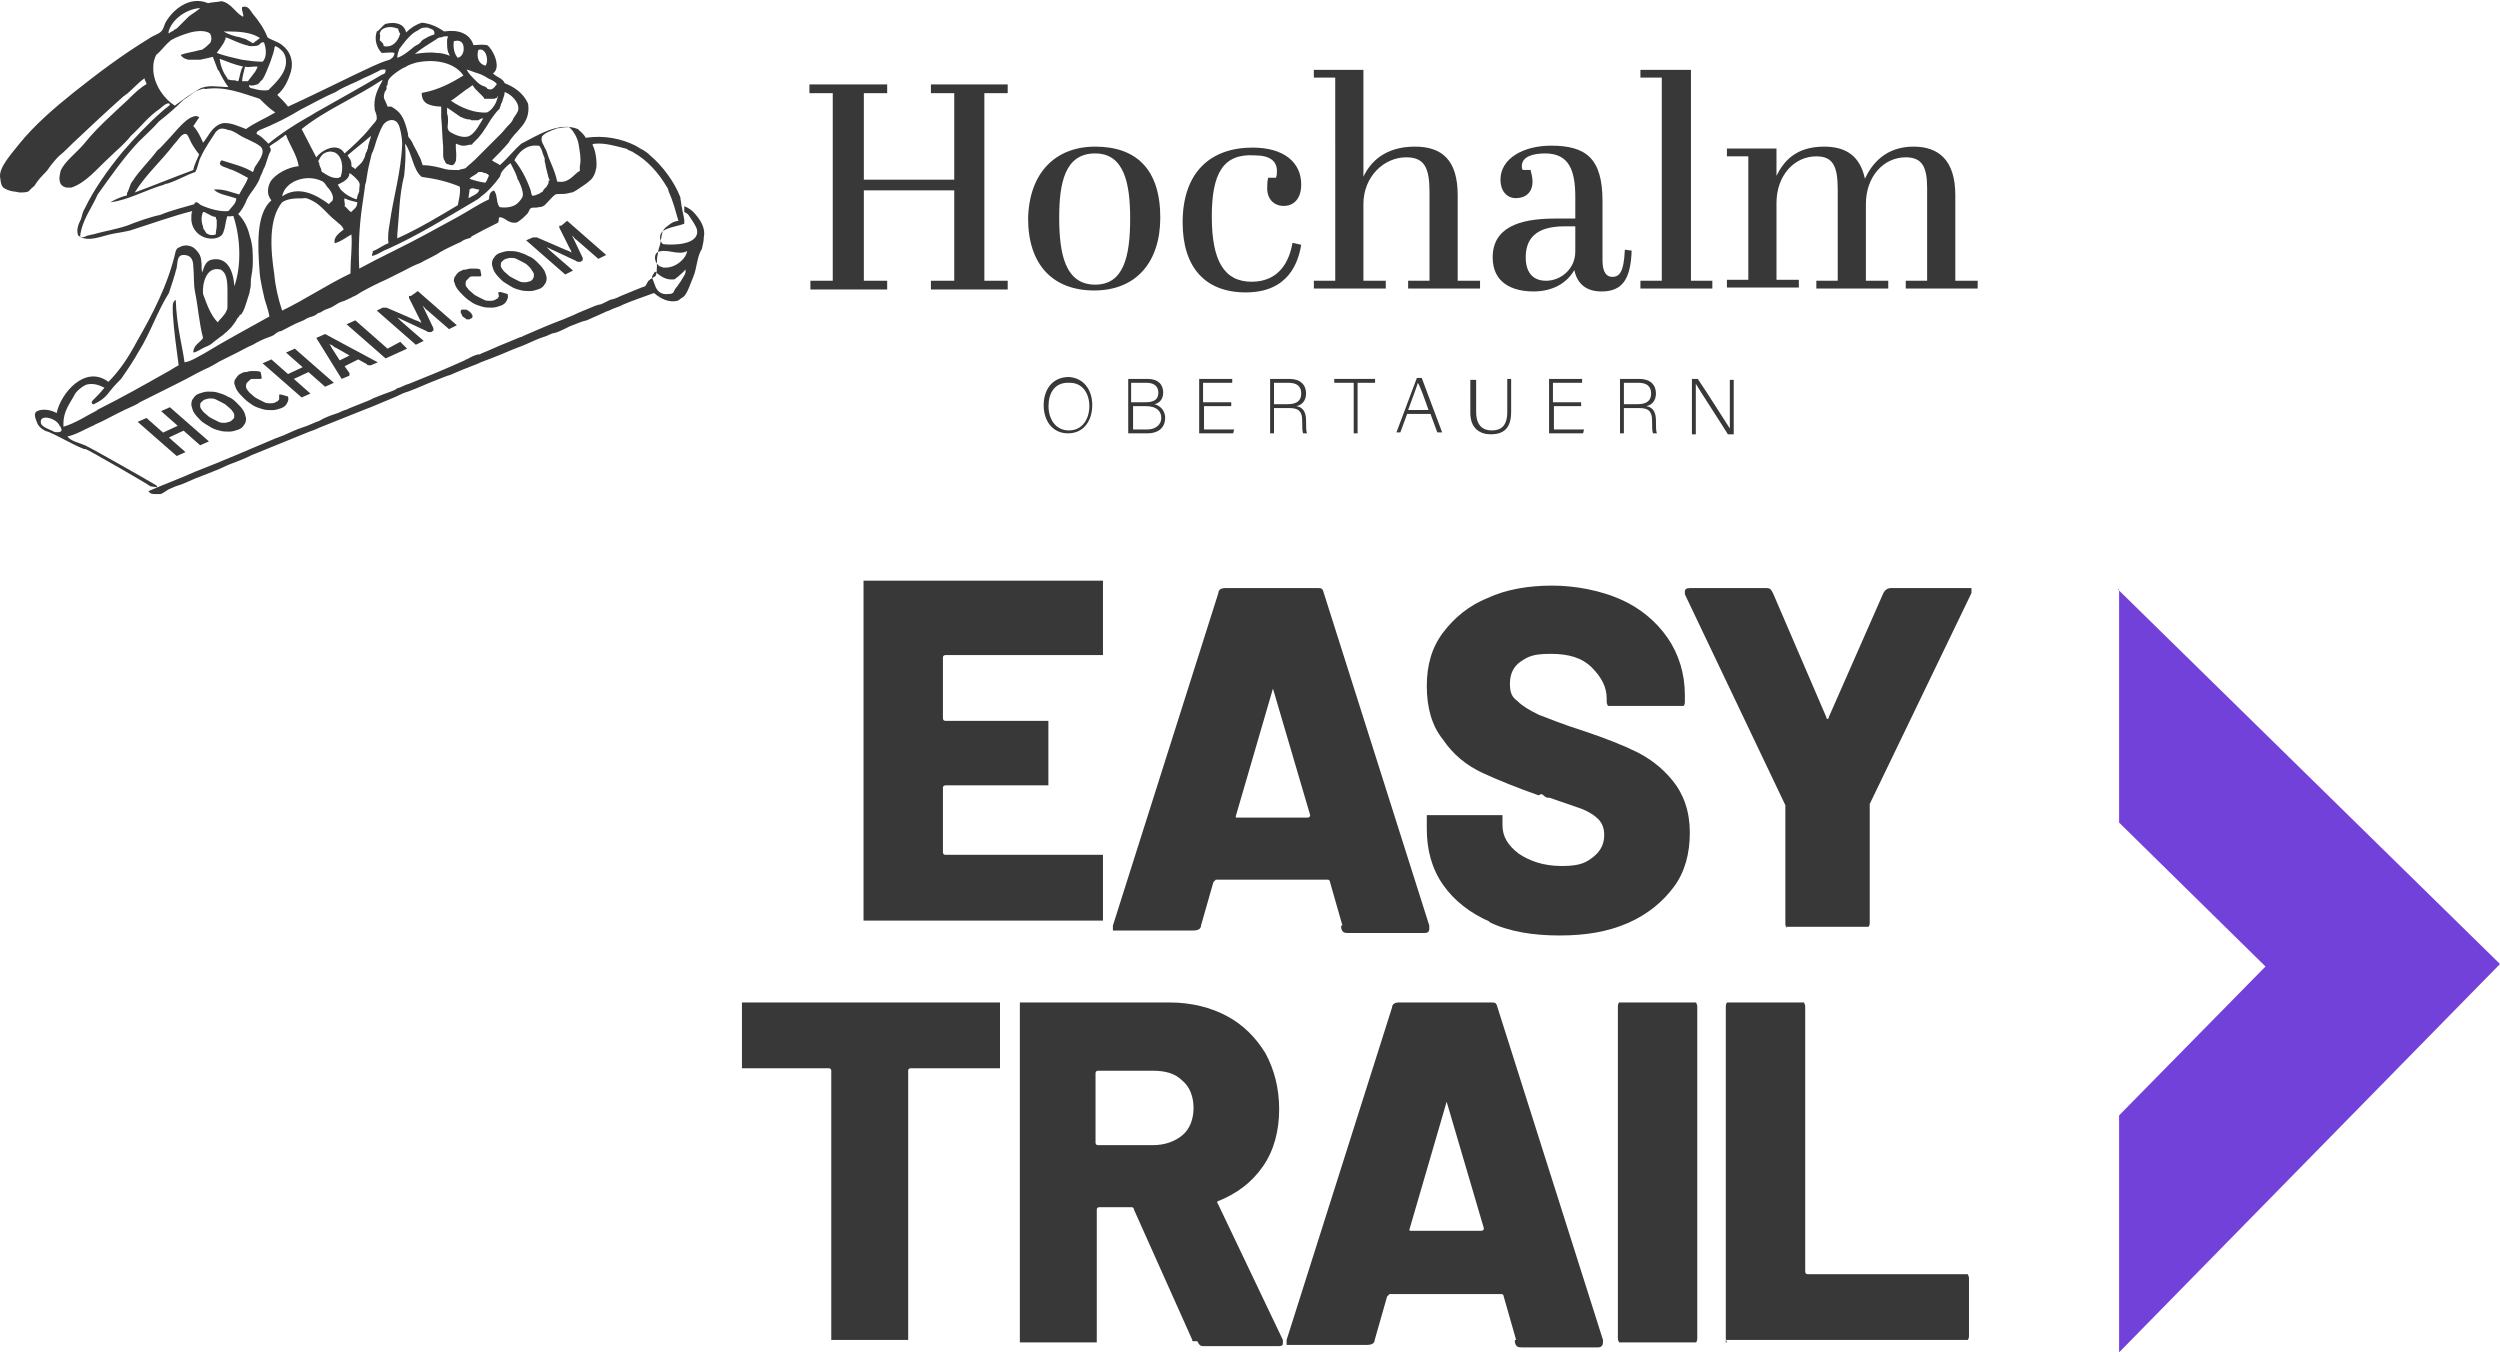
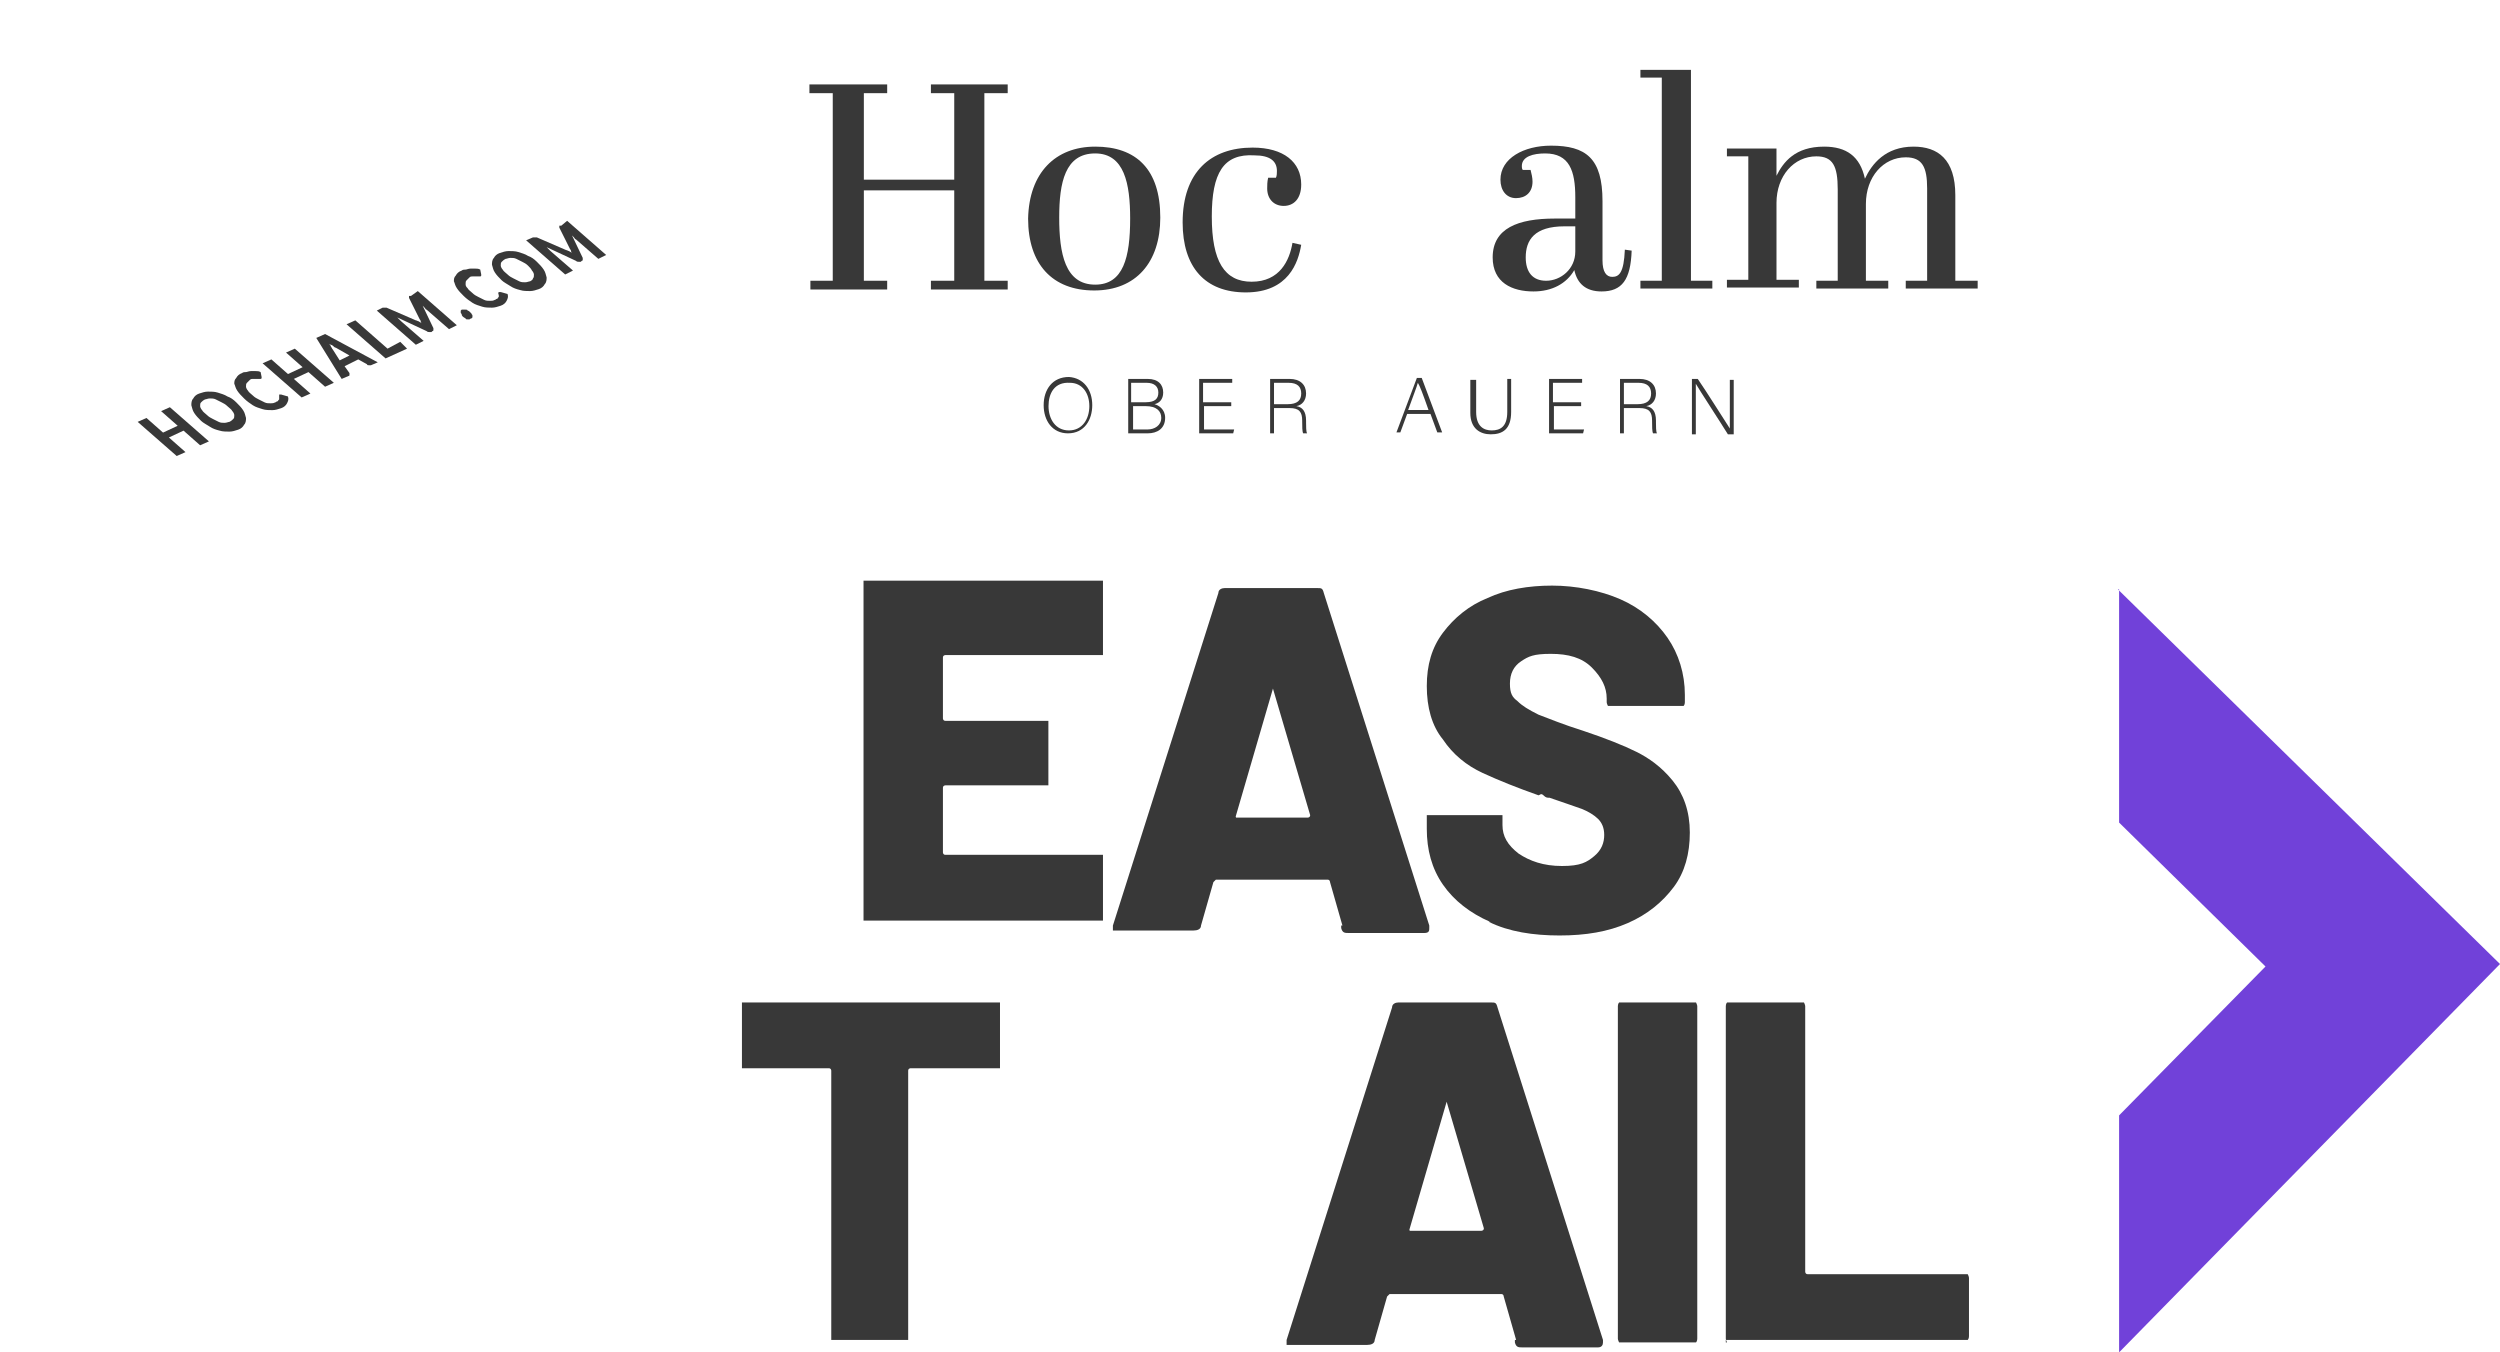
<svg xmlns="http://www.w3.org/2000/svg" id="Ebene_1" data-name="Ebene 1" version="1.1" viewBox="0 0 603.694 326.564">
  <defs>
    <style>
      .cls-1 {
        fill: #383838;
      }

      .cls-1, .cls-2, .cls-3 {
        stroke-width: 0px;
      }

      .cls-2 {
        fill: #7141d9;
      }

      .cls-3 {
        fill: #383838;
      }
    </style>
  </defs>
  <path id="Pfad_3128" data-name="Pfad 3128" class="cls-2" d="M511.716,142.31v56.325l35.353,34.754-35.353,35.952v57.224l91.977-93.775-92.277-90.479h.3v0Z" />
  <g>
    <path class="cls-3" d="M266.344,158.189h-38.049s-.599,0-.599.599v14.68s0,.599.599.599h24.867v15.579h-24.867s-.599,0-.599.599v15.579s0,.599.599.599h38.049v15.879h-57.823v-82.09h57.823s0,17.976-0,17.976Z" />
    <path class="cls-3" d="M324.167,223.501l-2.996-10.486s0-.599-.599-.599h-26.964l-.599.599-2.996,10.486c0,.899-.899,1.198-1.798,1.198h-19.474v-1.198l25.466-80.293c0-.899.899-1.198,1.498-1.198h22.47c.899,0,1.198,0,1.498,1.198l25.466,80.293v.599c0,.599,0,1.198-1.198,1.198h-18.276c-.899,0-1.498,0-1.798-1.198h0v-.599h.3ZM298.102,197.436h17.676s.599,0,.599-.599l-8.988-30.559s0-.599,0,0h0l-8.988,30.859s0,.599.599.599h-.899l0-.3Z" />
    <path class="cls-3" d="M359.819,222.603c-4.794-2.097-8.688-5.093-11.385-8.988s-3.895-8.389-3.895-13.482v-3.296h18.276v2.397c0,2.696,1.198,4.794,3.895,6.891,2.696,1.798,5.992,2.996,10.486,2.996s5.992-.899,7.79-2.397,2.397-3.296,2.397-5.093-.599-2.996-1.498-3.895-2.397-1.798-3.895-2.397c-1.798-.599-4.194-1.498-7.79-2.696-.599,0-.899,0-1.498-.599s-.899,0-1.198,0c-5.093-1.798-9.587-3.595-13.482-5.393s-7.19-4.494-9.587-8.089c-2.696-3.296-3.895-7.79-3.895-12.883s1.198-9.288,3.895-12.883,6.292-6.591,10.786-8.389c4.494-2.097,9.887-2.996,15.579-2.996s11.684,1.198,16.478,3.296c4.794,2.097,8.688,5.393,11.385,9.288,2.696,3.895,4.194,8.688,4.194,13.782v1.798s0,.599-.3.899h-18.276s-.3-.599-.3-.899v-.899c0-2.696-1.198-5.093-3.595-7.49s-5.692-3.296-9.887-3.296-5.393.599-7.19,1.798c-1.798,1.198-2.696,2.996-2.696,5.393s.599,3.296,1.798,4.194c1.198,1.198,2.696,2.097,5.093,3.296,2.397.899,5.992,2.397,10.786,3.895,5.393,1.798,9.887,3.595,12.883,5.093s5.992,3.595,8.688,6.891,4.194,7.49,4.194,12.583-1.198,9.587-3.895,13.182c-2.696,3.595-6.292,6.591-11.085,8.688-4.794,2.097-10.186,2.996-16.478,2.996s-12.284-.899-17.077-3.296h.3Z" />
-     <path class="cls-3" d="M431.424,224.101s-.3-.599-.3-.899v-28.762l-24.268-50.932v-.599c0-.599.3-.899,1.198-.899h18.276c.899,0,1.198,0,1.798,1.198l12.883,29.96c0,.599.599.599.599,0l13.182-29.96c.3-.599.899-1.198,1.798-1.198h19.474v1.198l-24.567,50.932v28.762s0,.599-.3.899h-19.774l0.0.3Z" />
    <path class="cls-3" d="M241.477,242.077v15.879h-21.571s-.599,0-.599.599v65.013h-18.575v-65.013s0-.599-.599-.599h-20.972v-15.879h63.515-1.198Z" />
-     <path class="cls-3" d="M287.915,323.568l-14.081-31.458s0-.599-.599-.599h-7.79s-.599,0-.599.599v32.057h-18.575v-82.09h36.252c5.093,0,9.887,1.198,13.782,3.296,3.895,2.097,6.891,5.093,9.288,8.988,2.097,3.895,3.296,8.389,3.296,13.482s-1.198,9.887-3.895,13.782-6.292,6.591-10.786,8.389c0,0-.599,0,0,.899l15.579,32.656v.599c0,.599,0,.899-1.198.899h-17.676c-.899,0-1.198,0-1.798-1.198h-1.198v-.3ZM264.547,259.154v16.778s0,.599.599.599h13.182c2.996,0,5.393-.899,7.19-2.397s2.696-3.895,2.696-6.591-.899-5.093-2.696-6.591c-1.798-1.798-4.194-2.397-7.19-2.397h-13.182s-.599,0-.599.599Z" />
    <path class="cls-3" d="M366.111,323.568l-2.996-10.486s0-.599-.599-.599h-26.964l-.599.599-2.996,10.486c0,.899-.899,1.198-1.798,1.198h-19.474v-1.198l25.466-80.293c0-.899.899-1.198,1.498-1.198h22.47c.899,0,1.198,0,1.498,1.198l25.466,80.293v.599c0,.599-.3,1.198-1.198,1.198h-18.276c-.899,0-1.498,0-1.798-1.198h0v-.599h.3ZM340.046,297.203h17.676s.599,0,.599-.599l-8.988-30.559s0-.599,0,0h0l-8.988,30.859s0,.599.599.599h-.899l0-.3Z" />
    <path class="cls-3" d="M390.978,324.167s-.3-.599-.3-.899v-80.293s0-.599.3-.899h18.575s.3.599.3.899v80.293s0,.599-.3.899h-18.575Z" />
    <path class="cls-3" d="M417.043,324.167s-.3-.599-.3-.899v-80.293s0-.599.3-.899h18.575s.3.599.3.899v64.114s0,.599.599.599h38.648s.3.599.3.899v14.081s0,.599-.3.899h-58.422v.599s.3,0,.3 0Z" />
  </g>
  <g>
    <path class="cls-1" d="M263.755,97.836c0,3.52-1.878,6.806-5.867,6.806-3.755,0-5.867-3.051-5.867-6.806s2.112-6.806,6.102-6.806c3.52.235,5.633,3.051,5.633,6.806ZM253.194,98.071c0,3.051,1.643,5.867,4.929,5.867s4.929-2.816,4.929-5.867-1.643-5.633-4.694-5.633c-3.755-.235-5.163,2.582-5.163,5.633Z" />
    <path class="cls-1" d="M272.439,91.499h4.694c2.582,0,3.755,1.408,3.755,3.286,0,1.643-.939,2.582-2.112,2.816.939.235,2.582,1.173,2.582,3.286,0,2.582-1.878,3.755-4.225,3.755h-4.694s0-13.143 0-13.143ZM276.663,97.132c2.347,0,3.051-.939,3.051-2.347s-.939-2.347-2.816-2.347h-3.755v4.694h3.52ZM273.377,103.704h3.755c1.643,0,3.286-.939,3.286-2.816,0-1.643-1.173-2.816-3.755-2.816h-3.051v5.633h-.235Z" />
    <path class="cls-1" d="M297.551,98.071h-6.806v5.633h7.276l-.235.939h-8.214v-13.143h7.98v.939h-7.041v4.694h6.806v.939h.235Z" />
    <path class="cls-1" d="M307.643,98.54v6.102h-.939v-13.143h4.694c2.582,0,3.99,1.408,3.99,3.52,0,1.643-.939,2.816-2.347,3.051,1.408.235,2.347,1.173,2.347,3.52v.469c0,.939,0,2.112.235,2.582h-.939c-.235-.469-.235-1.643-.235-2.816v-.235c0-2.112-.704-3.051-3.051-3.051h-3.755ZM307.643,97.602h3.286c2.347,0,3.286-.939,3.286-2.582s-.939-2.582-3.051-2.582h-3.52v5.163Z" />
-     <path class="cls-1" d="M326.653,92.438h-4.459v-.939h9.857v.939h-4.224v12.204h-.939v-12.204h-.235Z" />
    <path class="cls-1" d="M339.796,99.948l-1.643,4.459h-.939l4.929-13.143h1.173l4.929,13.143h-1.173l-1.643-4.459s-5.633,0-5.633 0ZM344.959,99.01c-1.408-3.99-2.112-5.867-2.582-6.571h0c-.235.939-1.173,3.286-2.347,6.571h4.929Z" />
    <path class="cls-1" d="M356.459,91.499v7.98c0,3.52,1.878,4.459,3.755,4.459,2.112,0,3.755-.939,3.755-4.459v-7.98h.939v7.98c0,4.224-2.112,5.398-4.929,5.398-2.582,0-4.929-1.408-4.929-5.163v-7.98h1.408v-.235Z" />
    <path class="cls-1" d="M382.041,98.071h-6.806v5.633h7.276l-.235.939h-8.214v-13.143h7.98v.939h-7.041v4.694h6.806v.939h.235Z" />
    <path class="cls-1" d="M392.133,98.54v6.102h-.939v-13.143h4.694c2.582,0,3.99,1.408,3.99,3.52,0,1.643-.939,2.816-2.347,3.051,1.408.235,2.347,1.173,2.347,3.52v.469c0,.939,0,2.112.235,2.582h-.939c-.235-.469-.235-1.643-.235-2.816v-.235c0-2.112-.704-3.051-3.051-3.051h-3.755ZM392.133,97.602h3.286c2.347,0,3.286-.939,3.286-2.582s-.939-2.582-3.051-2.582h-3.52v5.163h0Z" />
    <path class="cls-1" d="M408.562,104.642v-13.143h1.408c2.112,3.051,6.806,10.561,7.745,11.969h0v-11.735h.939v13.143h-1.408c-1.878-3.051-6.806-10.561-7.745-12.204h0v12.204h-.939v-.235Z" />
    <path class="cls-1" d="M214.234,20.387v2.112h-5.633v20.888h21.827v-20.888h-5.633v-2.112h18.541v2.112h-5.633v45.296h5.633v2.112h-18.541v-2.112h5.633v-21.827h-21.827v21.827h5.633v2.112h-18.541v-2.112h5.398V22.499h-5.633v-2.112h18.776Z" />
    <path class="cls-1" d="M264.459,35.407c9.857,0,15.725,5.398,15.725,17.133,0,10.796-5.867,17.602-15.959,17.602s-15.959-6.337-15.959-17.367c.235-11.031,6.571-17.367,16.194-17.367ZM264.459,37.05c-7.276,0-8.684,7.041-8.684,15.49,0,8.684,1.408,16.194,8.684,16.194,6.806,0,8.449-6.571,8.449-15.959,0-8.449-1.408-15.725-8.449-15.725Z" />
    <path class="cls-1" d="M292.622,52.305c0,10.796,3.051,15.725,9.622,15.725,6.806,0,9.153-5.163,9.857-9.388l2.112.469c-.704,4.225-3.051,11.5-13.378,11.5-9.857,0-15.255-6.102-15.255-16.898,0-12.204,6.806-18.072,16.898-18.072,7.51,0,11.735,3.52,11.735,8.918,0,3.52-1.878,5.163-4.225,5.163s-3.99-1.643-3.99-4.225c0-.704,0-1.643.235-2.582h1.878c.235-.469.235-1.173.235-1.643,0-2.347-1.643-3.755-5.398-3.755-7.51-.469-10.327,4.224-10.327,14.786Z" />
-     <path class="cls-1" d="M329.235,16.866v25.816c1.643-3.52,5.163-7.276,12.439-7.276,6.571,0,10.327,3.286,10.327,11.735v20.653h5.398v1.878h-17.367v-1.878h5.163v-21.357c0-5.867-1.173-8.449-5.633-8.449-5.398,0-10.327,4.694-10.327,11.265v18.541h5.398v1.878h-17.367v-1.878h5.163V18.744h-5.163v-1.878s11.969,0,11.969 0Z" />
    <path class="cls-1" d="M380.398,52.775v-5.163c0-6.337-1.408-10.561-7.276-10.561-2.816,0-5.633.704-5.633,3.051,0,.235,0,.704.235.939h1.878c.235.939.469,1.878.469,2.816,0,2.582-1.643,3.99-3.99,3.99s-3.755-1.878-3.755-4.459c0-5.163,5.633-8.214,12.204-8.214,8.449,0,12.439,3.051,12.439,13.378v14.316c0,2.816.939,3.99,2.347,3.99,1.643,0,2.816-.939,3.051-6.571l1.643.235c-.235,7.041-2.347,9.857-7.276,9.857-3.755,0-5.867-1.878-6.571-5.163-1.878,3.286-5.398,5.163-9.857,5.163-5.163,0-9.857-2.112-9.857-8.214,0-7.041,6.102-9.388,15.02-9.388h4.929v0ZM380.398,60.754v-6.102h-2.582c-7.276,0-9.388,3.286-9.388,7.51,0,3.52,1.643,5.633,4.929,5.633,3.52,0,7.041-2.816,7.041-7.041Z" />
    <path class="cls-1" d="M408.327,16.866v50.929h5.163v1.878h-17.367v-1.878h5.163V18.744h-5.163v-1.878s12.204,0,12.204 0Z" />
    <path class="cls-1" d="M428.98,36.111v6.337c1.643-3.286,4.459-7.041,11.5-7.041,5.398,0,8.684,2.347,9.857,7.745,1.643-3.52,4.929-7.745,11.735-7.745,5.867,0,10.092,3.051,10.092,11.735v20.653h5.398v1.878h-17.367v-1.878h5.163v-22.296c0-5.163-1.173-7.51-5.163-7.51-5.398,0-9.623,4.694-9.623,11.265v18.541h5.398v1.878h-17.367v-1.878h5.163v-22.061c0-5.633-1.173-7.98-5.163-7.98-5.398,0-9.623,4.694-9.623,11.265v18.541h5.398v1.878h-17.367v-1.878h5.163v-29.806h-5.163v-1.878h11.969v.235Z" />
  </g>
  <g>
-     <path class="cls-1" d="M37.959,117.661q0-.236-.236-.471c-.707-.471-16.027-9.192-17.205-9.663-1.65-.707-3.3-.943-4.242-2.121,2.121-.471,4.007-1.65,6.128-2.593.236,0,.707-.471.943-.471,1.65-.707,3.3-1.65,4.714-2.357s2.828-1.414,4.478-2.121c.471-.236.943-.471,1.178-.707,2.828-1.414,5.656-2.828,8.485-4.242,2.357-1.178,3.3-1.65,5.421-2.828q.943-.471,1.886-.943c1.178-.471,2.357-1.178,3.535-1.886,1.414-.707,2.828-1.414,4.242-2.121,1.414-.707,2.593-1.414,3.771-1.886,1.178-.707,2.593-1.414,4.007-1.886.707-.236,1.178-.471,1.65-.943.471-.236.707-.471,1.178-.471,1.886-.943,3.064-1.65,4.242-2.121.707-.236.943-.471,1.178-.471.707-.471,1.178-.707,2.121-.943.471-.236.707-.236.943-.471s.707-.471.943-.471c.707-.471,1.178-.707,1.886-.943s1.178-.471,1.886-.943c.707-.471,1.178-.707,2.121-.943.236-.236.707-.236.943-.471.471-.236.707-.236.943-.471.707-.236,1.414-.707,2.121-1.178,2.121-1.178,4.007-2.121,6.128-3.064.943-.471,2.357-1.178,3.771-1.886s2.593-1.414,4.478-2.121c1.178-.707,1.886-.943,4.007-2.121.236-.236.471-.236.707-.471,1.65-.943,2.828-1.414,4.242-2.121.471-.236.707-.236.943-.471.707-.471.943-.471,1.65-.707.236,0,.707-.236.707-.471,2.121-1.178,3.535-1.886,6.364-3.3.236-.236.236-.707.236-1.178.236-.236.471-.236,1.414.236.236.236.471.236.707.471.471.236.943.471,1.65.471.236,0,.707,0,1.178-.471.707-.471,1.178-.943,1.886-1.65.471-.471.471-1.178.943-1.414s1.178,0,1.886-.236c.707,0,1.178-.236,1.65-.707.707-.707,1.65-1.885,2.357-2.357.707-.236,1.886,0,2.828-.236.236,0,.707-.236,1.178-.236.707-.236,1.65-.943,2.357-1.414.707-.471,1.414-.943,1.886-1.414.943-.707,1.414-1.885,1.65-3.3h0s.236-3.064-.943-5.421h0s0-.236.707-.236c2.357-.236,5.421.707,7.306,1.178q.236,0,.471.236c.236.236.707.236.943.471.236,0,.471.236.471.236,3.3,1.885,5.892,4.714,8.013,8.249.236.236.471.943.471,1.178,1.178,2.593,1.65,4.714,2.357,7.071-1.65.236-2.121.943-2.828,1.414-1.414.943-1.178,2.828-1.65,4.478-.236.707-.471,1.414-.471,2.121-.236.707-.236,1.414-.236,2.121,0,1.178,0,3.064-.471,3.3-.707.471-.943.471-1.414.943-.236,0-.707,1.178-.943,1.414-1.414.471-3.535,1.414-5.892,2.357-1.414.707-1.65.707-2.593.943l-1.414.707c-.471.236-.943.471-1.414.471-1.414.471-2.357.943-3.535,1.414-.236,0-.943.471-1.178.471-1.414.707-2.121.943-3.771,1.65-3.771,1.414-6.364,2.593-9.663,4.007-.236.236-.707.236-1.178.471-1.178.471-1.65.707-2.828,1.178-1.886.707-3.771,1.65-6.128,2.593-.236.236-.707.236-.943.236-1.414.471-1.65.707-2.593,1.178,0,0-.236,0-.471.236-4.714,2.121-8.72,3.771-13.434,5.656-.943.236-1.65.707-2.357.943-.236,0-.707.236-.943.471-.943.471-1.886.707-3.064,1.178-.471.236-.707.236-1.178.471-.707.236-1.178.471-2.121.943-1.178.471-3.535,1.414-4.714,1.886-.471.236-.943.471-1.178.471-.707.236-1.414.707-2.357.943-1.414.471-2.593.943-3.771,1.65-1.414.471-2.593,1.178-4.242,1.65-1.414.471-2.828,1.178-4.478,1.886-.707.236-1.178.471-1.886.707-6.128,2.593-13.198,5.656-19.326,8.013-4.242,1.886-7.542,3.064-11.313,4.714.471.707.943.707,1.886.707h.943c.471,0,1.65-.943,2.121-1.178.471-.236,1.178-.471,1.65-.707,1.65-.471,3.064-1.178,4.714-1.886,2.357-.943,5.656-2.121,8.013-3.3,1.886-.707,3.771-1.414,5.656-2.357,4.714-1.886,9.192-3.771,13.906-5.656.707-.236,1.414-.471,2.357-.943,3.535-1.414,7.071-2.828,10.606-4.242,2.593-.943,5.656-2.357,8.013-3.3.943-.471,1.886-.943,2.828-1.178,2.593-.943,4.949-2.121,7.542-3.064.707-.236,1.65-.707,2.593-.943,2.121-.943,4.478-1.886,6.364-2.593,1.414-.707,3.064-1.178,4.714-1.886,1.886-.707,3.3-1.414,5.185-2.121,1.414-.471,2.828-1.178,4.478-1.886.471-.236.707-.236,1.178-.471.236,0,.471-.236.707-.236.943-.236,1.886-.943,2.593-.943.943-.236,2.357-.943,3.771-1.65,1.886-.707,2.828-1.178,4.007-1.414,1.65-.707,2.593-1.178,4.242-1.886.236-.236,1.414-.471,1.65-.707.943-.471,2.121-.707,2.828-1.178,2.121-.943,5.656-2.121,7.542-2.828,1.65,1.414,3.535,2.357,5.656,1.886q.471-.236.707-.471c.236-.236.471-.236.707-.471.943-.707,1.65-3.064,2.357-4.714.943-2.121.943-5.185,2.121-6.835.236-1.178.471-1.886.471-2.828.471-2.121-.707-4.007-1.886-5.421-.707-.943-1.65-1.65-2.828-2.121v1.414c.471.236.943.471,1.178.943.471.707,1.65,2.357,1.886,3.3.707,3.771-5.892,3.771-8.013,3.535-.236,0-.471-.236-.707-.707-1.178-3.3,3.3-3.3,5.656-4.242v-.943c0-.236-.236-1.178-.471-2.357,0-.471-.236-.943-.236-1.414,0-.236-.236-1.178-.236-1.65-1.414-3.771-4.478-7.778-7.306-10.135-.707-.707-1.414-1.178-2.357-1.65-.471-.236-.707-.471-1.178-.707-3.3-1.65-7.542-2.593-12.02-1.885-.471-.943-1.178-1.414-1.886-2.121-4.714-1.885-9.899,1.65-13.67,3.535-1.886,1.65-3.3,3.535-5.185,5.185-.471-.471-1.414-.707-1.886-1.178,1.414-1.414,2.593-2.593,4.007-4.242,1.65-3.064,5.421-4.478,4.714-9.427-1.178-2.593-3.3-4.007-5.656-4.949-.471-1.178-1.886-1.414-2.828-2.357,2.121-1.414,0-5.892-1.414-6.835-1.414-.236-2.121,0-3.3,0-.943-3.064-4.007-3.771-7.071-3.3-1.414-.943-3.064-1.885-5.421-2.121-1.414.471-2.593,1.178-3.771,2.357-.471-2.121-2.593-2.593-4.714-2.121-.707,0-1.65,1.65-2.357,1.885-.707,1.885,0,4.007,1.178,5.185.943,0,2.357-.236,3.064,0,0,.943-.707,1.414-1.178,1.65-2.593.707-5.656,2.357-8.249,3.535-5.421,2.593-11.549,5.656-16.262,7.778-.707-.943-1.65-1.885-2.593-2.828,1.65-1.414,2.593-3.3,3.3-5.656.707-2.593-.236-4.949-2.121-6.364-1.178-.943-2.593-1.178-3.535-1.885-.707-1.885-2.121-4.007-3.535-5.656-.707-.943-1.178-2.121-2.593-1.65-.236.943.471,1.65.236,2.357-1.886-.943-2.828-3.3-5.185-3.771-1.178.236-2.357.236-3.3.471-4.478-1.885-8.485,1.65-10.135,4.478-.471.707-.471,1.65-1.178,2.357s-1.886.943-2.828,1.65c-6.599,4.007-12.491,8.485-18.148,12.963-4.714,3.771-9.663,8.013-13.434,12.727C2.841,37.056-.223,40.355.013,42.712c.236,2.121.471,2.593,1.65,3.064.471.236,1.414.471,1.65.471.471,0,1.178.236,1.414.236.707,0,1.414,0,2.121-.236.236-.236.707-.707.943-.943.471-.236.707-.707,1.178-1.414q.707-.943,1.414-1.65c.471-.471,1.178-1.178,1.414-1.65.471-.707,1.65-2.121,2.357-2.828,1.178-.943,2.593-2.357,3.535-3.3,4.007-3.771,8.013-7.542,12.256-11.313.236,0,.471-.471.707-.471,1.414-1.178,2.593-2.593,4.242-3.771,0,.471.471.943.471,1.414-1.65.943-3.064,2.357-4.478,3.771-3.535,3.3-7.542,6.835-10.37,10.37-1.886,2.357-4.949,4.478-5.892,6.835-.236,1.178-.471,1.885,0,3.064.236.471.943.943,1.65.943h.943c3.535-1.178,6.128-4.478,8.956-7.071,1.886-1.885,3.771-3.3,5.421-5.421,2.593-2.357,4.242-4.714,7.071-6.599.471-.471,2.121-1.885,2.357-.943,0,.236-1.178.943-1.65,1.414-3.771,3.3-6.835,6.599-9.899,10.135-3.3,4.007-6.835,8.956-8.956,13.434-.471.707-.707,1.65-.943,2.593-.707,1.414-1.178,2.593-.707,4.007,2.357,1.886,5.892,0,8.72-.471,1.414-.236,2.828-.471,3.771-.707,5.185-1.65,10.37-3.535,15.084-4.714-.236.471-.236.943-.236,1.414-.236,3.3,2.593,5.656,5.656,5.185,1.178-.236,1.886-.707,2.121-1.65.471-1.178.471-2.593.943-3.771.236.236,1.178,0,1.414,0,1.886,5.656,1.886,12.491.236,16.969-.236-4.007-1.886-7.306-5.656-6.364-1.414.471-1.65,1.886-2.121,3.064-.236-1.178,0-1.65-.236-3.064,0-.236-.236-1.178-.471-1.414-.236-.471-.707-.943-.943-1.178-.943-.943-2.593-1.178-3.771-.471-.707.236-.707.471-.943.943-1.886,8.249-5.656,15.32-9.427,21.919-1.886,3.535-4.007,6.835-6.835,9.663-5.656-4.242-11.549,2.828-12.491,7.542-1.178-.707-3.3-1.178-4.714-.471-.943.471-.471,1.65,0,2.828.236.707.943,1.414,1.886,1.886q.471.236.707.236c2.828,1.178,5.421,2.828,8.249,4.007q.471.236.943.236c.707.236,15.084,8.485,15.555,8.956M115.5,12.073h0c1.65-.707,2.593,2.121,1.886,3.535,0,.236-.236.236-.236.236-1.65-.471-2.121-2.121-1.65-3.771ZM112.671,16.787c.943.236,1.886.707,2.828.943.707.236,1.65.707,2.357,1.178.943.471,1.65.707,2.121,1.414h0c-.471.471-.943,1.65-2.121,1.178,0,0-.236,0-.236-.236-.236-.236-.471-.236-.707-.471h-.236c-.943-.471-1.178-.707-1.886-1.414l-.236-.236c-.707-.707-1.414-1.414-1.885-2.357h0ZM120.213,23.15c0,.471-.471,1.65-.471,1.65h0c-.471.943-1.178,1.885-2.121,2.357h0c-3.064.236-6.364-1.178-8.72-2.828.236-.236.471-.236.707-.471.943-.707,1.886-1.414,2.828-2.121.236-.236.471-.236.707-.471h0s.707-.471.943-.707h0l.707.943.707.707.236.236.236.236h0c.236.236.471.471.471.471h0l.236.236c.236.236.236.471.236.471h2.357c.236,0,.471-.236.707-.236q-0-.236.236-.471h0ZM116.678,28.571c-.707,1.178-1.886,3.535-3.3,4.242-1.414.707-3.535-.236-4.714-.943-.236-.236-.471-.471-.471-.707-.236-.236,0-1.178,0-1.885s0-1.178-.236-1.885v-1.178h0v-.236h0c.943.707,2.121,1.414,3.064,2.121.236.236.707.236.943.471h0c.236,0,.707.236.943.236.236,0,.707,0,.943.236h1.65c.707-.471.943-.471,1.178-.471ZM109.607,9.952h0c1.65-.471,2.357.471,2.357,1.65h0v.236c0,.943-.471,1.885-1.414,2.121-.943-.943-1.178-2.828-.943-4.007ZM107.486,8.773h.707c0,.236-.236.471-.236.943v.236h0c0,1.178,0,2.357.471,3.064q0,.236.236.471h0c-1.178-.471-2.121-.707-3.3-.707-1.65-.236-3.3,0-5.185.236h0c1.414-1.178,3.3-2.357,5.185-3.535.236-.236.707-.471,1.178-.471.236 0.0.471-.236.943-.236ZM100.887,7.359c.236-.236.471-.236.707-.471h0c.471-.236.943-.236,1.414-.236h0c.236,0,.471,0,.707.236h.236c.236.236.707.236.707.471,0,0,.236.236.236.471v.236h0v.236h0c-.707.236-1.414.471-2.121.943-.471.236-.943.471-1.178.943-.236.236-.471.471-.943.707-.236,0-.236.236-.471.236-1.414,1.178-2.828,2.357-4.242,2.828,0-.707.236-1.414.471-2.121,1.414-1.885,2.828-3.771,4.478-4.478ZM92.638,11.13c0-.707-.471-.943-.943-1.414,0-.471.236-.943,0-1.65.236-.707.471-.943.943-1.178.943-.471,2.121-.471,3.3,0h.236v.236c0,.236.236.471.236.707l.236.236c-.471,1.886-1.885,3.535-4.007,3.064ZM94.288,18.672c.707-.707,1.65-1.414,2.828-2.121.236,0,.236-.236.471-.236s.471-.236.471-.236c.707-.471,1.65-.707,2.357-.943,4.242-.943,8.956-.236,11.313,2.828,0,0,0,.236.236.236h0c-3.064,1.885-6.128,3.535-10.135,4.242,0,.943.236,1.65.707,2.121l.236.236h0c1.178.943,3.771.943,3.771.943v2.593h0c.236,2.357.236,4.714.471,7.071v1.65c0,.707,0,1.414.471,1.885v.236l.236.236.236.236h.236c.471.236.943.236,1.178.236q.236-.236.471-.471,0-.236.236-.471h0s.236-1.414,0-3.064v-1.178c.236,0,.471.236.707.236l.707.236h.707c.471,0,.943-.236,1.414-.236h.236s.236,0,.236-.236h0l.236-.236c.236-.236,1.178-1.178,1.178-1.178h0l.943-1.178.943-1.414,1.178-1.885s1.178-1.65,1.414-1.885l.707-.707v-.236l.236-.471v-.236c.236-.471.471-.943.471-1.178.236-.707.471-1.178.471-1.885h0c1.414.471,3.535,2.357,3.3,4.242,0,.471-.707,1.414-1.178,2.121-.236.707-.707,1.178-1.178,1.65-.707.707-1.178,1.414-1.886,2.121-.471.471-1.178,1.178-1.65,1.65-1.65,1.65-3.064,3.064-4.478,4.478-.707.707-1.65,1.414-2.357,2.121-.471.236-1.178.236-1.65.471-1.178,0-2.357,0-3.3-.236-1.65-.471-3.535-.943-5.421-.943-.236-.707-.471-1.65-.943-2.357-.471-1.178-1.178-2.121-1.65-3.3-.236-.236-.236-.471-.471-.707s-.471-.471-.471-.943v-.236c-.707-3.064-1.414-4.949-3.3-6.128-.236-.236-.471-.236-.707-.471h-.943c0-.236-.236-.471-.236-.707-.236-.236-.236-.707-.471-.943-.236-.471-.236-1.178,0-1.65v-.236l.236-.236c0-.236.236-.236.236-.471v-.707s0-.236.236-.236c-0-.943.236-1.414.707-1.886q-.236.236,0,0ZM113.378,43.184c.471-.707,1.65-.943,2.121-1.65h.943c.236.236.471.236.707.236.471.236.707.236.943.707-.236.236-.236.471-.471.943,0,.236-.236.236-.236.471l-.236.236h0c-1.414-.236-2.357-.471-3.771-.943ZM115.735,45.776c-.236,1.178-1.65,1.414-2.593,2.121,0-.707.236-1.414.236-2.121.707-.707,1.414,0,2.357,0ZM111.022,45.069c.236,1.65-.236,3.064-.471,4.478-4.714,2.828-9.427,5.656-14.613,8.013v-.943c.471-4.714.471-9.663,1.65-14.141.236-2.357.471-4.949.236-7.542v-.236c1.65,2.121,1.886,6.364,4.007,8.013,3.535.471,6.364,1.178,9.192,2.357ZM90.517,26.686c.236.471.471,1.178.471,1.885s-1.178,1.65-1.65,2.357c-1.886,2.357-4.007,4.242-6.128,6.128-1.65-2.828-5.421-.943-6.835.943-1.178-2.357-2.357-4.478-3.535-6.835,5.892-4.714,12.963-7.542,19.326-11.784h.236c-1.178,2.121-2.357,4.242-1.885,7.306ZM77.79,41.534h0c-.236-.236-.236-.471-.236-.707-.236-.471-.471-.943-.471-1.414,0-.236-.236-.236-.236-.471.471-.707.707-2.121,2.828-2.357.471,0,1.178.236,1.178.236,1.886.943,2.121,3.771,1.414,5.892-.236,0-.471.236-.471.236-1.65.236-2.828-.707-4.007-1.414ZM80.382,48.133c0,.471-.707.707-.943,1.178-2.828-2.121-7.306-4.714-11.313-1.885.707-3.771,5.892-5.421,9.427-3.771.707.236.943.707,1.414,1.414.471.471,1.65,1.885,1.414,3.064ZM84.389,41.77h0c.471.236,2.121,1.65,2.357,2.357.236.471,0,1.178,0,1.65v.471c-.236.471-.236.707-.471,1.178,0,.236,0,.471-.236.707-1.414-.471-2.593-1.178-3.535-2.121l-.236-.236h0c-.236-.471-.471-.707-.707-1.178,1.414-.707,2.828-1.414,2.828-2.828ZM85.803,40.827s-.236,0-.236-.236c-.236,0-.236-.236-.471-.236l-.236-.236h0v-.471c0-.471-.236-1.178-.471-1.414s-.236-.471-.471-.707h0c1.886-1.65,3.771-3.064,5.656-4.714,0,.471-.471,1.414-.707,2.593v.236c0,.236-.236.471-.236.707h0q0,.236-.236.471c-.236.471-.236,1.178-.471,1.414,0,.236-.236.236-.236.471-.471.943-1.414,1.414-1.886,2.121ZM72.605,26.45c2.828-1.414,5.656-3.064,8.485-4.242,2.121-1.414,4.478-2.121,6.599-3.3,1.178-.471,2.121-.943,3.535-1.65.471-.236.707-.471,1.178-.471h.707c0,.471,0,.707-.236.943-.236.236-.707.236-.943.471-4.714,2.828-9.899,5.656-14.848,8.485-.943.471-1.886,1.178-2.828,1.65-3.3,1.885-6.599,4.007-9.427,6.364q-.236-.236-.471-.471c-.707-.707-1.414-1.414-2.357-1.885q-.236-.471.707-.943c3.535-1.414,6.835-3.064,9.899-4.949ZM66.005,12.78l.236-.943c0-.236,0-.471.236-.707h0c.707.236,1.178.707,1.65,1.178l.236.236c.471.707.707,1.414.707,2.357,0,2.828-2.593,5.185-4.242,6.835-1.178.236-2.357,0-3.3-.236-.471-.236-1.414,0-1.414-.943h0c.943.236,1.414,0,2.121-.236,0,0,.236,0,.236-.236,0,0,.236,0,.236-.236.236-.236.471-.471.707-.707.471-.707.943-1.885.943-1.885l.943-2.357.707-2.121ZM59.17,16.08h0c.707.236,1.65,0,2.357,0h.707c-.236.471-.471,1.178-.943,1.65-.471.707-.943,1.178-1.414,1.885h-1.414c-0-.943.471-2.357.707-3.535ZM57.521,19.615c-.236,0-.707-.236-.943-.236h-.471c-.471,0-.943-.236-1.178-.236v-.236c-.943-1.178-1.65-2.828-1.886-4.714h0c1.886.707,3.535,1.414,5.656,1.885-.707.943-.707,2.357-1.178,3.535ZM53.985,7.595h1.178c2.593,0,5.421.236,7.306,1.414.236,0,.236.236.236.236-.236.236-.707.471-.943.707,0,0-.236,0-.236.236-.236,0-.236.236-.471.236h0c-.471-.236-1.178-.707-1.65-.943-.471-.236-.943-.236-1.414-.471-1.414-.236-2.828-.707-4.007-1.414h0ZM53.985,10.423c0-.236.236-.236.236-.471h0q0-.236.236-.471h0v-.471h0c.236,0,2.357.943,2.357.943,0,0,1.65.707,2.593.943.236,0,.707.236.943.236h.707c.943,0,1.414-.236,1.414-.236l.471-.471h0c.236-.236.707-.236.707-.236,0,0,.236.236.236.471.471,1.414.471,3.3-.471,4.242h0c-1.65,0-3.3-.236-4.949-.471-2.121-.471-4.242-.943-6.128-1.65.707-.943,1.178-1.65,1.65-2.357ZM40.787,7.359c.943-2.828,4.242-5.185,7.542-5.421h0c-.943.943-2.121,1.414-3.064,2.357-.236.236-.471.471-.707.707-.236.236-.471.471-.707.707-.471.471-.707.707-1.178,1.178-.236,0-.236.236-.471.236,0,0-.236,0-.236.236-.471.236-.943.471-1.178.707h0c-.236-.236 0-.471 0-.707ZM37.016,17.022v-.943c0-.943.236-1.885.707-2.828,1.178-.943,2.121-2.357,3.3-3.3h0l.236-.236c1.178-.707,3.064-1.414,4.714-1.885,1.886-.471,3.771-.471,4.714.236.471.707.471,1.885,0,2.357s-.943.943-1.65,1.414c-.236.236-.471.236-.707.236-1.65.471-3.535.707-4.714,1.178h0c.471.707.943.943,1.886,1.178h2.828c1.178-.236,3.064-.707,3.064-.707h0l1.178,3.064s0,.236.236.236c.707,1.414,1.414,2.828,2.357,4.007h0c-2.357,0-4.949-.707-7.071.471s-4.242,2.828-5.892,4.007h0c-2.593-1.65-4.949-4.949-5.185-8.485ZM52.335,54.497c0,.707-.236,1.414-.236,2.121h0c-.707.236-1.414.236-2.121-.236-.236,0-.236-.236-.236-.236-.236-.236-.236-.471-.471-.707-.236-.236-.236-.471-.236-.707-.471-1.178-.471-2.593,0-3.535h0c.236,0,.471,0,.707.236.707.236,1.414.943,2.357.943h0c0,.236,0,.471.236.707-0.0.236-0.0.707-0,1.414ZM55.164,50.961c-1.886.236-4.478-.471-6.599-1.414-.471-.236-.707-.707-1.178-.707-.236,0-.471.236-.471.471-2.357.707-5.421,1.414-8.249,2.593-2.357.471-5.656,1.65-8.013,2.593-2.828.943-5.892,1.414-8.249,2.121-.471,0-.707.236-1.178.236-.707.236-1.178.707-1.886.236.471-4.007,2.828-6.835,4.242-10.135,3.064-4.242,6.128-8.72,9.899-12.727,1.65-1.65,3.3-3.064,4.949-4.949,2.121-1.65,4.007-3.3,5.892-5.185,1.65-.943,2.357-2.121,4.478-2.593,0,0,.471-.236.707,0,4.949-.707,8.72.943,13.198,2.357,1.178,1.178,2.357,2.357,3.771,3.3-2.357,1.414-5.185,2.593-7.071,4.007-1.886-.707-3.771-1.65-5.656-1.414-2.593.707-3.3,3.064-4.714,4.714-.707-1.65-1.414-3.064-2.357-4.007.471-.707.943-1.414,1.414-2.121-.707-.707-1.886,0-2.357.236-1.886,1.178-4.007,4.007-5.421,5.421-.943.943-1.414,1.65-2.357,2.357-1.886,2.593-4.242,4.714-5.892,7.306q-.236.236-.471.707c-.236.707-.471,1.178-.707,1.885-.236.236-.236.707-.236.943-1.178.236-2.828.943-4.007,1.65,4.242-.471,8.72-3.064,12.963-4.242.236-.236.471-.236.707-.236,2.357-.707,4.714-2.121,6.835-2.828.707-1.178.707-2.593,1.414-3.771.943-2.121,2.357-4.007,3.535-5.892.707-.707,1.178-1.178,3.064-.471.707,0,1.886.707,2.593,1.178,1.414.943,3.771,1.65,5.185,2.828,1.414,1.414-.707,3.771-1.414,4.949-.236.471-.236.943-.471,1.178-2.357-1.414-4.714-1.885-7.542-2.828-1.414,1.414,1.178,1.65,1.886,2.121,1.65.471,3.064,1.414,4.478,2.121-.471,1.414-1.414,2.593-2.121,4.007-1.886-.471-3.771-1.414-6.128-1.178,1.178,1.178,3.3,1.414,5.421,2.121-0,1.178-.943,1.885-1.886,3.064ZM48.093,37.291c-.471,1.178-1.178,2.357-1.414,3.771-4.478,1.65-9.663,3.771-14.141,5.421,2.593-4.242,6.364-7.542,9.427-11.549.943-.943,1.65-2.357,2.593-2.593h.236c.471,0,.707.707.943,1.178.471,1.178,1.414,2.593,2.357,3.771ZM53.278,65.103c1.414.707,1.65,2.593,1.65,5.185v3.535c0,.471,0,.943-.236,1.178-.236.943-1.65,2.121-2.121,2.828-1.65-1.65-2.593-4.242-3.535-6.835-.236-2.357.707-6.835,4.242-5.892ZM14.861,103.991c-.236.471-1.414.471-1.886.236-.707-.471-2.593-.943-3.064-1.886-.707-2.593,3.771-1.414,4.478.471q.471.471.471,1.178ZM62.706,65.81c0,1.414,1.178,6.364,1.178,6.364.471,1.65.943,2.828,1.178,4.242-5.421,3.064-10.37,5.656-15.791,8.956-1.414.707-3.064,1.886-4.714,2.121-.471-3.771-1.886-8.485-2.121-15.084-.943.471-.707,1.886-.707,2.828v.471c.236,4.007.943,8.956,1.414,12.491h0c-.943.471-1.886,1.178-2.828,1.65-5.421,3.064-10.842,6.128-16.498,8.956-.471.236-.236.236-.707.471-2.357,1.178-4.714,2.828-7.778,3.771-.236-3.771,1.65-5.656,2.828-8.013.707-.943,1.65-1.65,2.593-2.121,1.65-.471,3.064,0,4.478.707-.943,1.178-1.886,2.121-2.828,3.064-.471.471-.236.943.236.943,1.886-.943,2.828-1.65,4.007-3.3.943-1.178,1.886-2.121,2.593-2.828,1.65-2.357,3.064-4.478,4.242-6.599,2.828-4.478,4.478-9.663,7.306-14.141.471-1.414,1.414-4.242,1.886-6.128.236-1.178,0-3.064,1.65-3.064,1.414,0,2.357.707,2.357,2.828.236,2.121,0,4.242.471,6.364.707,3.535.943,7.306,1.886,10.842-.707,1.178-2.357,1.65-2.357,3.535,1.178-.236,1.886-.943,3.064-1.414.707-.236,1.414-.707,1.886-1.178.707-.471,1.178-.943,1.886-1.414.471-.236.707-.707,1.178-.943l1.178-1.178c.471-.707,1.178-1.414,1.414-2.121l.471-.471c0-.236.236-.471.471-.471.707-.943.943-1.886,1.414-3.3.236-.943.707-1.886.707-2.593.236-.707.236-1.414.236-2.593.236-1.414.471-2.593.471-4.242,0-2.121,0-4.007-.707-6.128-.471-2.121-1.414-4.007-2.828-5.421.943-.943,1.65-2.357,2.121-3.535.943-1.885,2.593-3.3,3.3-5.656.236-.471.471-.943.707-1.65.707-1.178.943-3.064,1.65-4.242.236-.471,0-.943-.236-1.178.471-.471.943-.707,1.65-1.178.471-.236,1.178-.943,1.65-1.178.236-.236.471-.471.707-.471.943,2.593,2.593,4.714,3.064,7.542-2.593.236-5.656,1.885-6.835,3.771-.707,1.414-.943,3.064.236,4.478-3.771,3.3-3.3,11.077-2.828,17.441ZM84.625,66.045c-5.892,2.828-11.077,6.364-16.498,8.956-.943-2.828-1.65-5.892-1.886-8.72-.943-6.128-1.414-13.434,1.886-17.441,1.414-.943,3.3-.943,4.949-.943.943-.236,1.65.236,2.593.707,1.886.943,3.535,3.3,5.421,4.714.707.707,1.65,1.178,1.886,2.121-.943.707-2.593,1.886-2.121,3.3,1.65-.471,3.064-1.65,4.007-2.121.236,2.828-.236,6.128-.236,9.427ZM84.86,51.197c-.707-.236-.943-.943-1.65-1.414.236-.707-.236-1.178,0-1.885.943.471,2.121.707,3.064.943-0,1.414-.943,1.65-1.414,2.357ZM126.105,47.662s-.471.943-1.414,1.65c-.943.707-2.593.943-4.007.707-.943-.943-.471-3.064-1.414-4.007-.943.236-1.178,1.178-1.178,2.121-2.593,1.178-4.949,2.828-7.542,4.242-2.593,1.414-5.185,2.828-7.778,4.242-5.185,2.828-10.842,5.421-16.027,8.249-.236-5.185,0-10.135.707-15.084.236-1.414.471-3.3.707-4.949,0-.471.236-.707.236-.943.236-1.414.471-3.3.943-4.949.236-.707.236-1.65.707-2.357.471-1.178.707-2.357,1.178-3.535s.943-2.593,1.65-3.3c.943-.943,2.593-1.178,3.3.236.471.707.943,3.3.943,4.714-.236,6.835-2.121,12.727-3.064,19.562-.236,1.178-.471,3.064-.236,4.478-1.414.471-2.357,1.414-3.771,1.886,0,.471-.236.707-.236,1.178,1.414-.236,2.357-1.178,3.771-1.65,7.306-3.3,14.141-7.542,20.976-11.549.471-.236,1.178-.707,1.65-1.178,1.65-1.178,3.3-3.064,4.478-4.714.236-.471.236-.943.471-1.178.471-.707,1.414-1.65,2.121-2.121.471.943,1.178,2.121,1.65,3.535h0v.236c0-.236,1.886,3.3,1.179,4.478ZM132.469,43.891c0,.707-.471.943-.471,1.178-.236.236-.707.707-.707.707h0c0,.236-.236.236-.236.471,0,0-.236.236-.471.236l-.236.236c-.707.236-1.414.707-1.886.471h0c-.236-.471-.236-1.178-.471-1.65-.943-2.593-2.357-5.185-3.771-6.835.943-1.885,2.828-3.771,5.421-3.535h.471c.471.236.943,1.65.943,1.885h0c.236.471.236.707.471,1.178v.707l.236.943v.236l.471,1.885s.236,1.178.471,1.414v.236c-.236-.236-.236 0-.236.236ZM140.011,40.12v1.178l-.471.236h0c-1.178.943-2.357,2.593-4.478,2.357h-.471c0-.236-.236-.471-.236-.943-.471-1.65-1.178-3.3-1.886-4.949-.236-.707-.471-1.65-.943-2.357-.236-.707-.943-1.414-.707-2.357v-.236c.471-.707,1.414-1.178,2.121-1.414.236-.236.707-.236,1.178-.471.471-.236.707-.236,1.178-.236.707-.236,1.886-.236,2.121-.236.236.236.471.471.707.707h0s1.414,1.65,1.65,3.771c0,.236.707,3.3.236,4.949ZM165.23,66.517c-.236.471-.471.707-.707,1.178s-.707.943-.943,1.414c-.471.471-.707.943-.943,1.414h0s0,.236-.236.236c-.236.236-.707.236-.943.236-1.886.236-2.828-.707-3.3-2.121-.236-.707-.471-1.178-.707-1.886,0-.471.471-.943.707-1.414h0c1.414,1.178,2.593,2.121,4.714,1.886.236-.236.707-.471.943-.707l.236-.236c.471-.471,1.178-.943,1.414-1.414h0c.236.236-0,1.178-.236,1.414ZM165.937,60.624c-.236,1.65-2.121,3.3-3.771,3.771-.707.236-1.414.236-1.886.236h0c-.236,0-.471-.236-.707-.236s-.471-.236-.707-.471h0c-.943-.943-.943-2.593,0-3.064,2.121-.943,4.949.943,7.071-.236Z" />
    <g>
      <path class="cls-1" d="M41.022,98.334l9.427,8.249-2.121.943-4.007-3.535-3.535,1.65,4.007,3.535-2.121.943-9.427-8.249,2.121-.943,4.007,3.535,3.535-1.65-4.007-3.535,2.121-.943Z" />
      <path class="cls-1" d="M57.049,97.156c.707.707,1.178,1.178,1.65,1.886s.471,1.178.707,1.886c0,.471,0,1.178-.471,1.65-.236.471-.707.943-1.414,1.178-.707.236-1.414.471-2.121.471s-1.65,0-2.357-.236c-.943-.236-1.65-.471-2.357-.943-.707-.471-1.65-.943-2.121-1.414-.707-.707-1.178-1.178-1.65-1.886s-.471-1.178-.707-1.886c0-.471,0-1.178.471-1.65.236-.471.707-.943,1.414-1.178.707-.236,1.414-.471,2.121-.471s1.65,0,2.357.236,1.65.471,2.357.943c.707.236,1.414.707,2.121,1.414ZM54.928,98.099c-.471-.471-.943-.707-1.414-.943s-.943-.471-1.414-.707c-.471-.236-.943-.236-1.414-.236s-.943.236-1.178.236c-.471.236-.707.471-.943.707-.236.236-.236.471-.236.943,0,.236.236.707.471.943.236.471.707.707,1.178,1.178s.943.707,1.414.943.943.471,1.414.707c.471.236.943.236,1.414.236s.943-.236,1.178-.236c.471-.236.707-.471.943-.707.236-.236.236-.471.236-.943,0-.236-.236-.707-.471-.943-.236-.471-.707-.707-1.178-1.178Z" />
      <path class="cls-1" d="M67.419,95.27q.236,0,0,0h.471l1.65.471c.236.707,0,1.178-.236,1.65s-.707.943-1.414,1.178c-.707.236-1.414.471-2.121.471s-1.65,0-2.357-.236-1.65-.471-2.357-.943c-.707-.471-1.414-.943-2.121-1.65-.707-.707-1.178-1.178-1.65-1.886s-.471-1.178-.707-1.65c0-.471,0-.943.471-1.414.236-.471.707-.943,1.414-1.178.236-.236.707-.236.943-.236s.707-.236,1.178-.236h1.178c.471,0,.707,0,1.178.236l.236,1.178v.236s0,.236-.236.236h-1.885c-.236,0-.471,0-.707.236l-.707.707c-.236.236-.236.471-.236.943,0,.236.236.707.471.943.236.471.707.707,1.178,1.178s.943.707,1.414.943.943.471,1.414.707c.471.236.943.236,1.414.236s.707,0,1.178-.236c.236,0,.236-.236.471-.236s.236-.236.236-.236l.236-.236v-.471q0-.471 0-.707h0Z" />
      <path class="cls-1" d="M71.19,84.193l9.427,8.249-2.121.943-4.007-3.535-3.535,1.65,4.007,3.535-2.121.943-9.427-8.249,2.121-.943,4.007,3.535,3.535-1.65-4.007-3.535,2.121-.943Z" />
      <path class="cls-1" d="M91.224,87.493l-1.65.707h-.471c-.236,0-.471,0-.471-.236l-2.121-1.178-3.3,1.65,1.178,1.65v.471q0,.236-.236.236l-1.65.707-6.128-9.899,2.121-.943,12.727,6.835ZM84.389,85.843l-3.3-1.886c-.236,0-.471-.236-.707-.471-.236-.236-.707-.236-.943-.471.236.236.471.471.471.707.236.236.236.471.471.707l1.65,2.593,2.357-1.178Z" />
      <path class="cls-1" d="M96.645,82.543l1.65,1.65-5.185,2.357-9.427-8.249,2.121-.943,7.778,6.835,3.064-1.65Z" />
      <path class="cls-1" d="M100.887,70.288l9.427,8.249-1.886.943-5.421-4.714c-.236,0-.236-.236-.471-.471l-.471-.471,2.593,5.421v.471c0,.236-.236.236-.236.236l-.236.236h-.471c-.236,0-.471,0-.707-.236l-7.071-3.3.471.471.471.471,5.421,4.714-1.886.943-9.427-8.249,1.414-.707h.943l7.071,3.064c.236,0,.471.236.707.236.236.236.471.236.707.471-.236-.236-.236-.471-.236-.471,0-.236-.236-.471-.236-.471l-2.593-5.185v-.471h.471l1.65-1.178Z" />
      <path class="cls-1" d="M111.729,76.416q-.236-.236-.236-.471c0-.236-.236-.236-.236-.471v-.471l.236-.236h.943c.236,0,.471,0,.471.236.236,0,.471.236.471.236q.236.236.471.471c0,.236.236.236.236.471v.471l-.236.236q-.236,0-.471.236h-.471c-.236,0-.471,0-.471-.236q-.471-.236-.707-.471Z" />
      <path class="cls-1" d="M120.449,70.523h.471l1.65.471c.236.707,0,1.178-.236,1.65s-.707.943-1.414,1.178-1.414.471-2.121.471c-.707,0-1.65,0-2.357-.236s-1.65-.471-2.357-.943c-.707-.471-1.414-.943-2.121-1.65-.707-.707-1.178-1.178-1.65-1.886s-.471-1.178-.707-1.65c0-.471,0-.943.471-1.414.236-.471.707-.943,1.414-1.178.236-.236.707-.236.943-.236.236,0,.707-.236,1.178-.236h1.178c.471,0,.707,0,1.178.236l.236,1.178v.236s0,.236-.236.236h-1.886c-.236,0-.471,0-.707.236s-.471.471-.707.707c-.236.236-.236.471-.236.943s.236.707.471.943c.236.471.707.707,1.178,1.178s.943.707,1.414.943l1.414.707c.471.236.943.236,1.414.236.471,0,.707,0,1.178-.236.236,0,.236-.236.471-.236.236,0,.236-.236.236-.236l.236-.236v-.471q-.236-.471 0-.707c-.236,0,0,0,0,0Z" />
      <path class="cls-1" d="M129.641,63.217c.707.707,1.178,1.178,1.65,1.886s.471,1.178.707,1.886c0,.471,0,1.178-.471,1.65-.236.471-.707.943-1.414,1.178s-1.414.471-2.121.471c-.707,0-1.65,0-2.357-.236-.943-.236-1.65-.471-2.357-.943-.707-.471-1.65-.943-2.121-1.414-.707-.707-1.178-1.178-1.65-1.886s-.471-1.178-.707-1.886c0-.471,0-1.178.471-1.65.236-.471.707-.943,1.414-1.178s1.414-.471,2.121-.471c.707,0,1.65,0,2.357.236s1.65.471,2.357.943c.707.236,1.414.707,2.121,1.414ZM127.52,64.16c-.471-.471-.943-.707-1.414-.943l-1.414-.707c-.471-.236-.943-.236-1.414-.236-.471,0-.943.236-1.178.236-.471.236-.707.471-.943.707-.236.236-.236.471-.236.943,0,.236.236.707.471.943.236.471.707.707,1.178,1.178s.943.707,1.414.943l1.414.707c.471.236.943.236,1.414.236.471,0,.943-.236,1.178-.236.471-.236.707-.471.707-.707.236-.236.236-.471.236-.943,0-.236-.236-.707-.471-.943-.236-.471-.471-.707-.943-1.178Z" />
      <path class="cls-1" d="M136.947,53.318l9.427,8.249-1.886.943-5.421-4.714c-.236,0-.236-.236-.471-.471q-.236-.236-.471-.471l2.593,5.421v.471c0,.236-.236.236-.236.236l-.236.236h-.471c-.236,0-.471,0-.707-.236l-7.071-3.3q.236.236.471.471.236.236.471.471l5.421,4.714-1.886.943-9.427-8.249,1.65-.707h.943l7.071,3.064c.236,0,.471.236.707.236.236.236.471.236.707.471-.236-.236-.236-.471-.236-.471,0-.236-.236-.471-.236-.471l-2.593-5.185v-.471h.471l1.414-1.178Z" />
    </g>
  </g>
</svg>